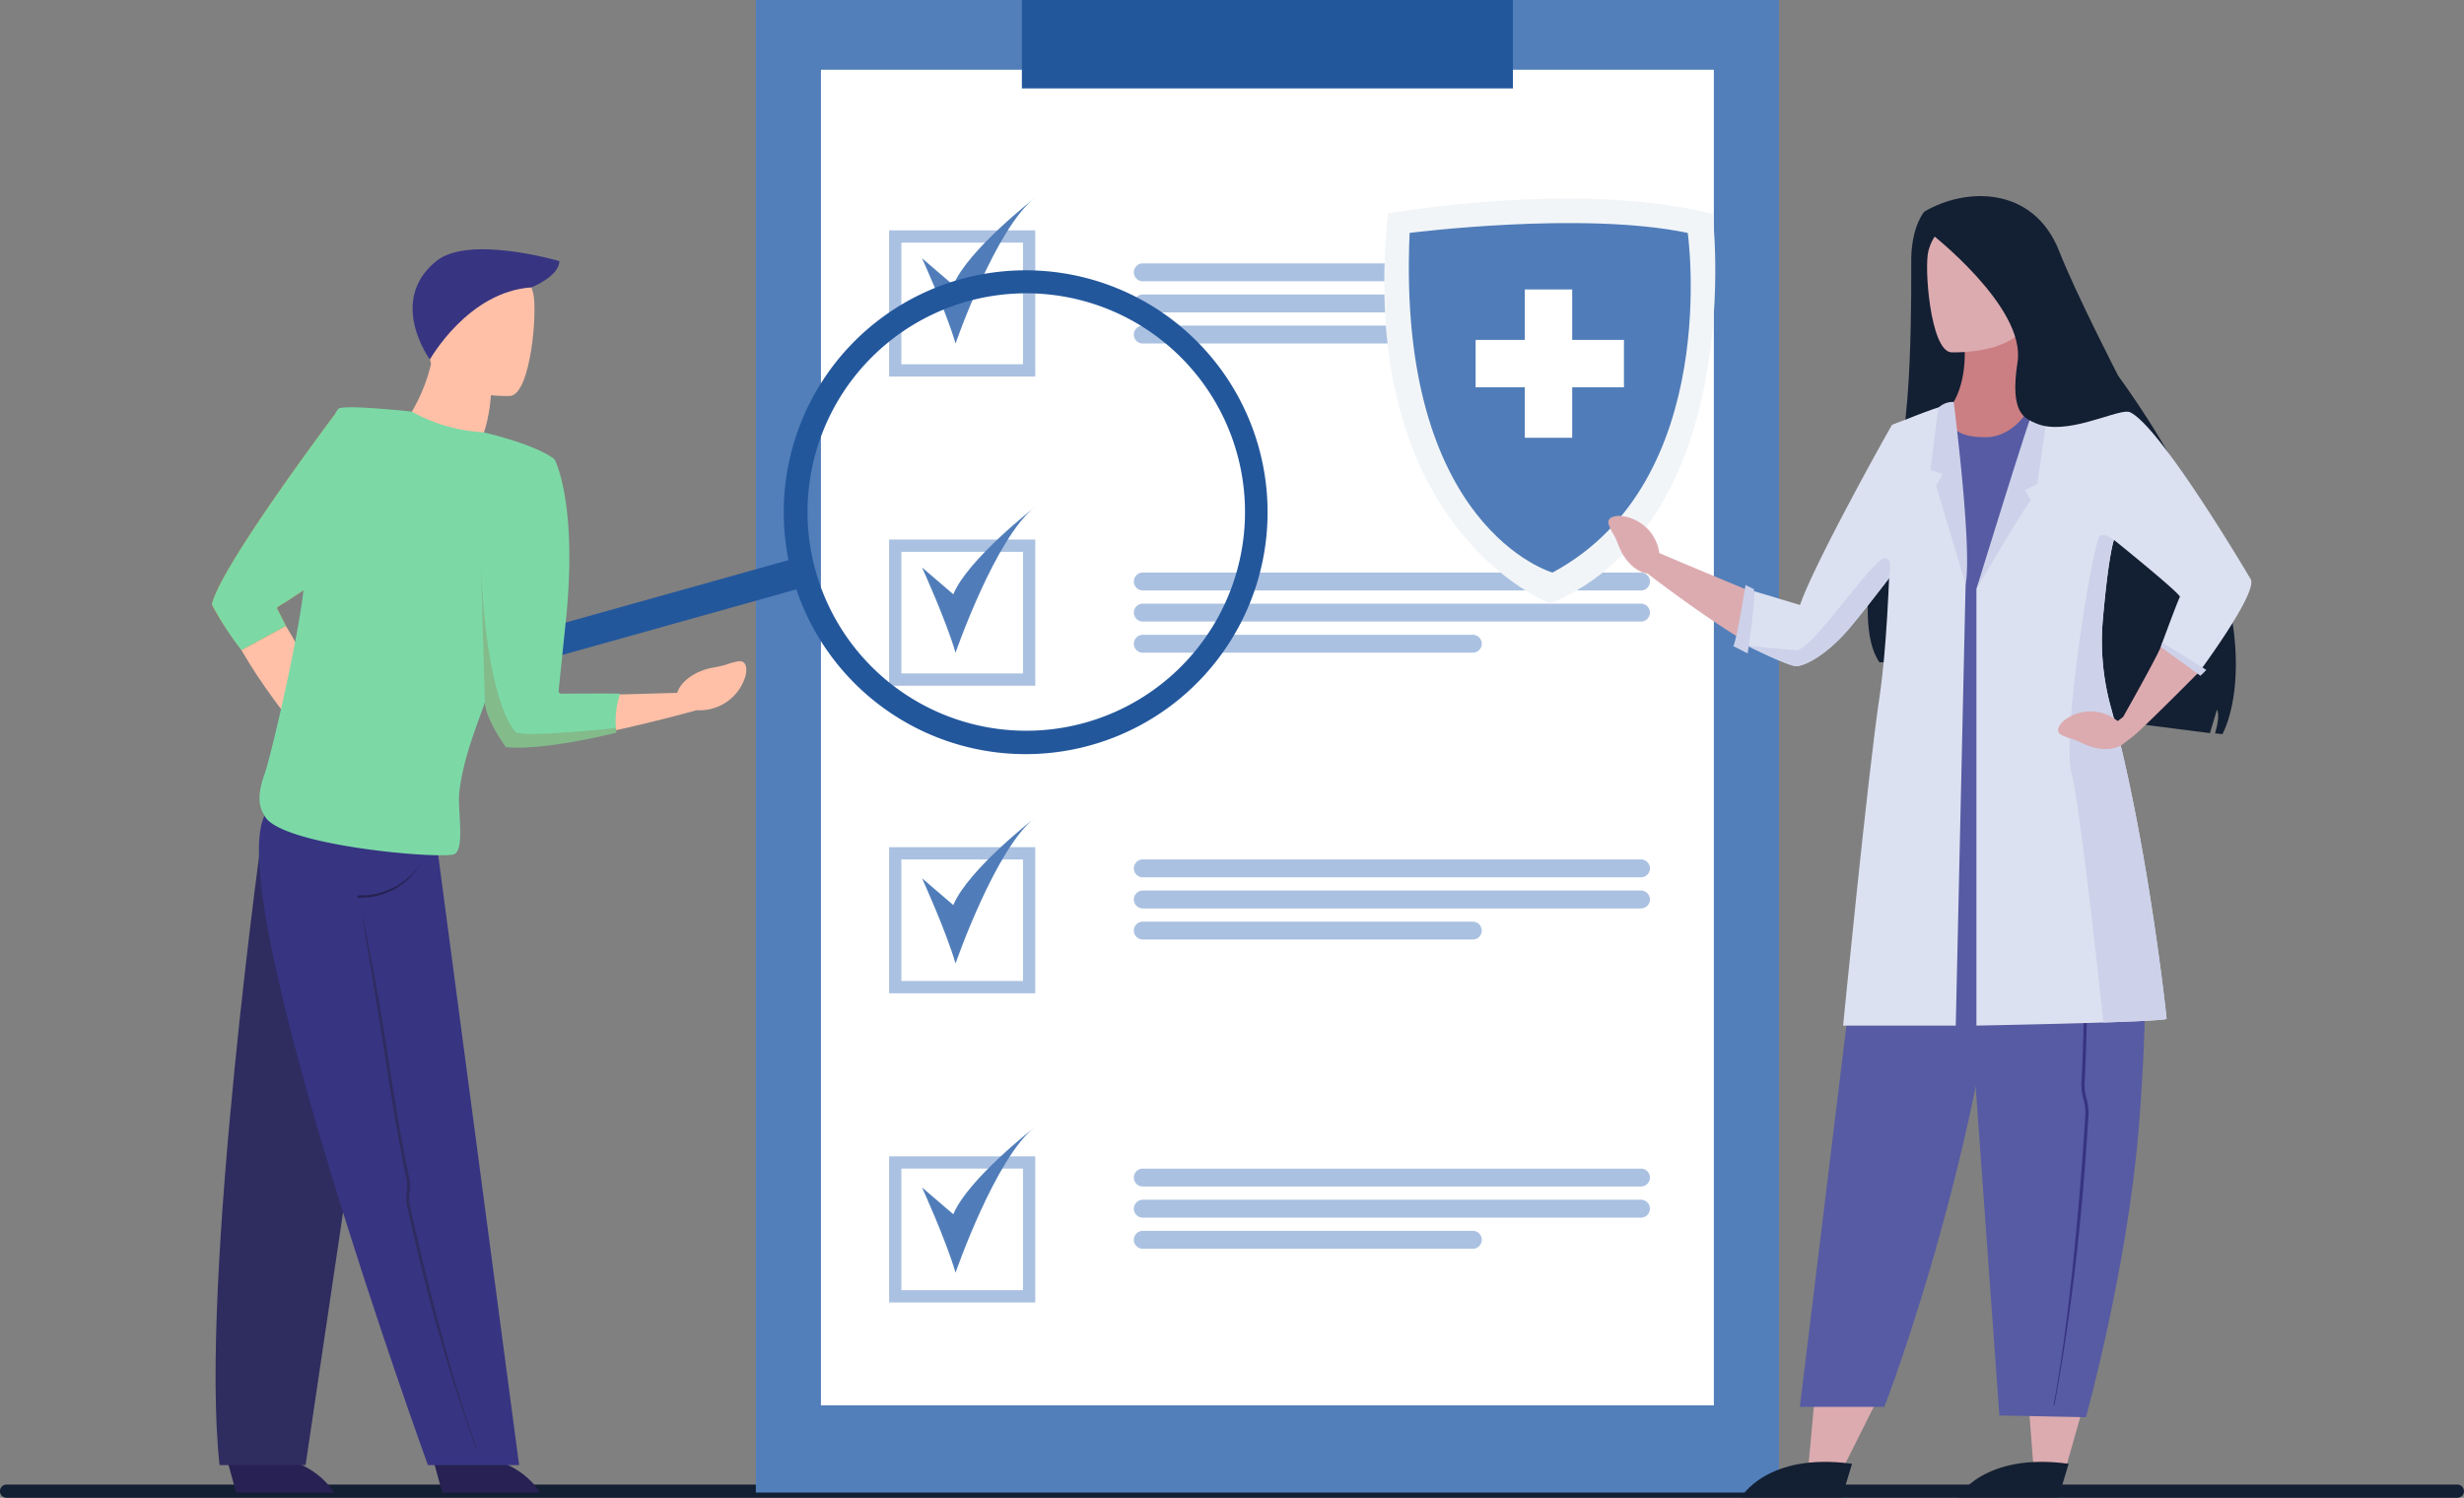
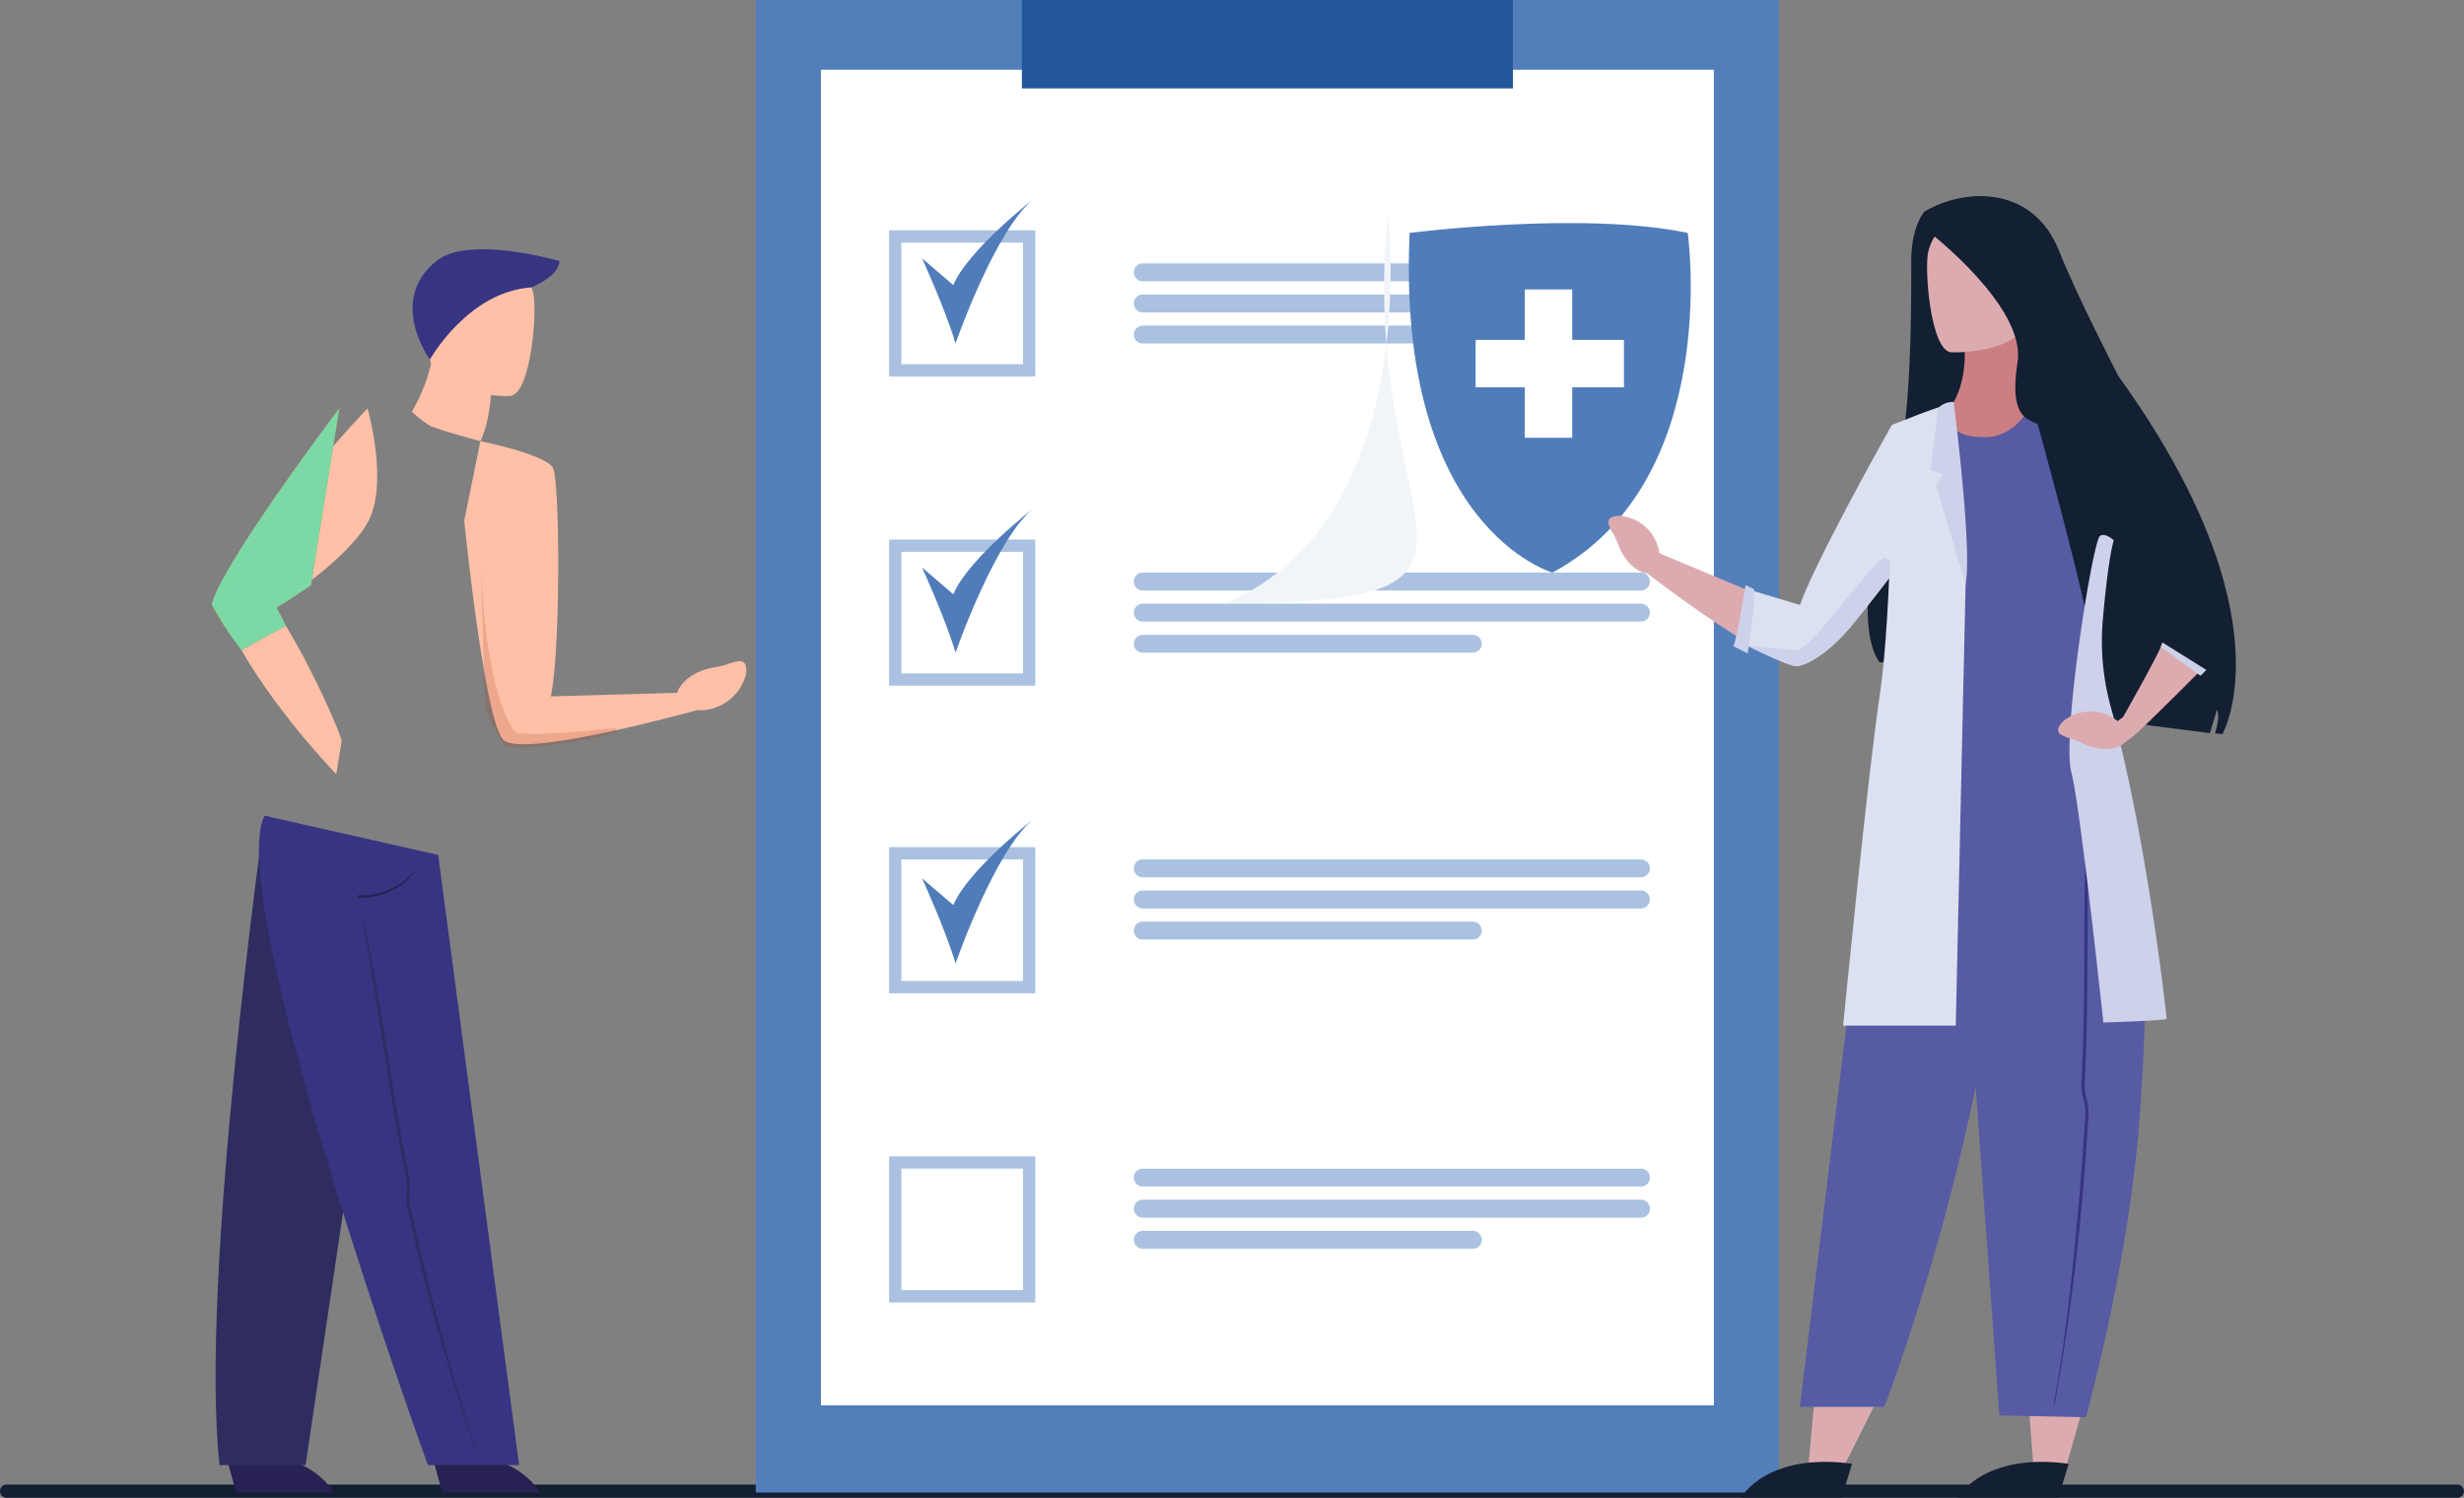
<svg xmlns="http://www.w3.org/2000/svg" width="570" height="346.513" viewBox="0 0 570 346.513">
  <rect x="0" y="0" width="570" height="346.513" fill="#808080" stroke="none" />
  <g id="Occucare_Nepal_1" transform="translate(-83.794 -232.553)">
    <path id="Path_97857" data-name="Path 97857" d="M648.5,1852.335h-567a1.521,1.521,0,0,0-1.5,1.531h0a1.521,1.521,0,0,0,1.5,1.531h567a1.531,1.531,0,0,0,0-3.061Z" transform="translate(3.791 -1276.33)" fill="#131f32" />
    <g id="Group_275080" data-name="Group 275080" transform="translate(42.955 67.342)">
      <rect id="Rectangle_151318" data-name="Rectangle 151318" width="236.676" height="345.303" transform="translate(215.69 165.211)" fill="#527fba" />
      <path id="Path_98477" data-name="Path 98477" d="M0,0H206.556V308.988H0Z" transform="translate(230.751 181.35)" fill="#fff" />
      <rect id="Rectangle_151320" data-name="Rectangle 151320" width="113.589" height="20.452" transform="translate(277.233 165.211)" fill="#23579c" />
      <g id="Group_273722" data-name="Group 273722" transform="translate(246.512 282.454)">
        <g id="Group_273720" data-name="Group 273720" transform="translate(0 7.58)">
          <path id="Path_97823" data-name="Path 97823" d="M1127.77,873.76h-33.815V839.945h33.815Zm-30.972-2.843h28.129V842.788H1096.8Z" transform="translate(-1093.955 -839.945)" fill="#aac1e1" />
        </g>
        <g id="Group_273721" data-name="Group 273721" transform="translate(56.621 15.219)">
          <path id="Rectangle_151321" data-name="Rectangle 151321" d="M2.071,0H117.316a2.07,2.07,0,0,1,2.07,2.07v0a2.071,2.071,0,0,1-2.071,2.071H2.07A2.07,2.07,0,0,1,0,2.071v0A2.071,2.071,0,0,1,2.071,0Z" fill="#aac1e1" />
          <path id="Path_97824" data-name="Path 97824" d="M1471.218,912.2H1355.973a2.077,2.077,0,0,1-2.071-2.07h0a2.077,2.077,0,0,1,2.071-2.071h115.245a2.077,2.077,0,0,1,2.07,2.071h0A2.076,2.076,0,0,1,1471.218,912.2Z" transform="translate(-1353.902 -900.863)" fill="#aac1e1" />
          <path id="Path_97825" data-name="Path 97825" d="M1432.318,945.253h-76.346a2.077,2.077,0,0,1-2.071-2.071h0a2.077,2.077,0,0,1,2.071-2.071h76.346a2.077,2.077,0,0,1,2.071,2.071h0A2.077,2.077,0,0,1,1432.318,945.253Z" transform="translate(-1353.902 -926.714)" fill="#aac1e1" />
        </g>
        <path id="Path_97826" data-name="Path 97826" d="M1128.954,819.184s5.513,12.078,7.753,19.716c0,0,9.312-26.866,18.438-33.757,0,0-15.6,12.1-18.955,20.243Z" transform="translate(-1121.331 -805.143)" fill="#507db9" />
      </g>
      <g id="Group_273725" data-name="Group 273725" transform="translate(246.512 210.926)">
        <g id="Group_273723" data-name="Group 273723" transform="translate(0 7.58)">
          <path id="Path_97827" data-name="Path 97827" d="M1127.77,545.364h-33.815V511.549h33.815Zm-30.972-2.843h28.129V514.392H1096.8Z" transform="translate(-1093.955 -511.549)" fill="#aac1e1" />
        </g>
        <g id="Group_273724" data-name="Group 273724" transform="translate(56.621 15.219)">
          <path id="Rectangle_151322" data-name="Rectangle 151322" d="M2.071,0H117.316a2.07,2.07,0,0,1,2.07,2.07v0a2.071,2.071,0,0,1-2.071,2.071H2.07A2.07,2.07,0,0,1,0,2.071v0A2.071,2.071,0,0,1,2.071,0Z" fill="#aac1e1" />
          <path id="Path_97828" data-name="Path 97828" d="M1471.218,583.807H1355.973a2.077,2.077,0,0,1-2.071-2.07h0a2.077,2.077,0,0,1,2.071-2.07h115.245a2.076,2.076,0,0,1,2.07,2.07h0A2.076,2.076,0,0,1,1471.218,583.807Z" transform="translate(-1353.902 -572.467)" fill="#aac1e1" />
          <path id="Path_97829" data-name="Path 97829" d="M1432.318,616.857h-76.346a2.077,2.077,0,0,1-2.071-2.07h0a2.077,2.077,0,0,1,2.071-2.07h76.346a2.077,2.077,0,0,1,2.071,2.07h0A2.077,2.077,0,0,1,1432.318,616.857Z" transform="translate(-1353.902 -598.318)" fill="#aac1e1" />
        </g>
        <path id="Path_97830" data-name="Path 97830" d="M1128.954,490.788s5.513,12.078,7.753,19.716c0,0,9.312-26.866,18.438-33.757,0,0-15.6,12.1-18.955,20.243Z" transform="translate(-1121.331 -476.747)" fill="#507db9" />
      </g>
      <g id="Group_273729" data-name="Group 273729" transform="translate(246.512 354.356)">
        <g id="Group_273726" data-name="Group 273726" transform="translate(56.621 9.68)">
          <path id="Path_97831" data-name="Path 97831" d="M1471.218,1183.826H1355.973a2.077,2.077,0,0,1-2.071-2.071h0a2.077,2.077,0,0,1,2.071-2.07h115.245a2.076,2.076,0,0,1,2.07,2.07h0A2.076,2.076,0,0,1,1471.218,1183.826Z" transform="translate(-1353.902 -1179.685)" fill="#aac1e1" />
          <path id="Path_97832" data-name="Path 97832" d="M1471.218,1216.877H1355.973a2.077,2.077,0,0,1-2.071-2.071h0a2.077,2.077,0,0,1,2.071-2.07h115.245a2.077,2.077,0,0,1,2.07,2.07h0A2.077,2.077,0,0,1,1471.218,1216.877Z" transform="translate(-1353.902 -1205.537)" fill="#aac1e1" />
          <path id="Path_97833" data-name="Path 97833" d="M1432.318,1249.927h-76.346a2.077,2.077,0,0,1-2.071-2.071h0a2.077,2.077,0,0,1,2.071-2.071h76.346a2.077,2.077,0,0,1,2.071,2.071h0A2.077,2.077,0,0,1,1432.318,1249.927Z" transform="translate(-1353.902 -1231.388)" fill="#aac1e1" />
        </g>
        <g id="Group_273728" data-name="Group 273728" transform="translate(0)">
          <g id="Group_273727" data-name="Group 273727" transform="translate(0 6.837)">
            <path id="Path_97834" data-name="Path 97834" d="M1127.77,1200.45h-33.815v-33.815h33.815Zm-30.972-2.843h28.129v-28.129H1096.8Z" transform="translate(-1093.955 -1166.635)" fill="#aac1e1" />
          </g>
          <path id="Path_97835" data-name="Path 97835" d="M1128.954,1149.287s5.513,12.078,7.753,19.716c0,0,9.312-26.866,18.438-33.757,0,0-15.6,12.1-18.955,20.244Z" transform="translate(-1121.331 -1135.246)" fill="#507db9" />
        </g>
      </g>
      <g id="Group_273732" data-name="Group 273732" transform="translate(246.512 425.887)">
        <g id="Group_273730" data-name="Group 273730" transform="translate(0 6.837)">
          <path id="Path_97836" data-name="Path 97836" d="M1127.77,1528.846h-33.815v-33.815h33.815ZM1096.8,1526h28.129v-28.129H1096.8Z" transform="translate(-1093.955 -1495.031)" fill="#aac1e1" />
        </g>
        <g id="Group_273731" data-name="Group 273731" transform="translate(56.621 9.68)">
          <path id="Rectangle_151323" data-name="Rectangle 151323" d="M2.071,0H117.316a2.07,2.07,0,0,1,2.07,2.07v0a2.07,2.07,0,0,1-2.07,2.07H2.07A2.07,2.07,0,0,1,0,2.071v0A2.071,2.071,0,0,1,2.071,0Z" fill="#aac1e1" />
          <path id="Path_97837" data-name="Path 97837" d="M1471.218,1545.273H1355.973a2.077,2.077,0,0,1-2.071-2.07h0a2.077,2.077,0,0,1,2.071-2.071h115.245a2.076,2.076,0,0,1,2.07,2.071h0A2.076,2.076,0,0,1,1471.218,1545.273Z" transform="translate(-1353.902 -1533.933)" fill="#aac1e1" />
          <path id="Path_97838" data-name="Path 97838" d="M1432.318,1578.324h-76.346a2.077,2.077,0,0,1-2.071-2.07h0a2.077,2.077,0,0,1,2.071-2.071h76.346a2.077,2.077,0,0,1,2.071,2.071h0A2.077,2.077,0,0,1,1432.318,1578.324Z" transform="translate(-1353.902 -1559.785)" fill="#aac1e1" />
        </g>
-         <path id="Path_97839" data-name="Path 97839" d="M1128.954,1477.683s5.513,12.078,7.753,19.716c0,0,9.312-26.866,18.438-33.757,0,0-15.6,12.1-18.955,20.243Z" transform="translate(-1121.331 -1463.642)" fill="#507db9" />
      </g>
      <g id="Group_273734" data-name="Group 273734" transform="translate(89.839 222.882)">
        <path id="Path_97840" data-name="Path 97840" d="M631.5,1819.341l2.279,8.277h22.611S650.6,1816.454,631.5,1819.341Z" transform="translate(-580.461 -1539.957)" fill="#272253" />
        <path id="Path_97841" data-name="Path 97841" d="M449.324,1819.341l2.279,8.277h22.611S468.43,1816.454,449.324,1819.341Z" transform="translate(-445.969 -1539.957)" fill="#272253" />
        <path id="Path_97842" data-name="Path 97842" d="M451.132,1253.908s-15.159,107.716-10.392,150.23h19.892l20.82-140.344Z" transform="translate(-438.946 -1122.869)" fill="#2f2c60" />
        <path id="Path_97843" data-name="Path 97843" d="M519.577,1262.979,538.3,1404.138h-21.1s-47.452-130.771-37.792-150.23Z" transform="translate(-467.215 -1122.869)" fill="#373482" />
        <g id="Group_273733" data-name="Group 273733" transform="translate(26.347 4.846)">
-           <path id="Path_97845" data-name="Path 97845" d="M595.057,718.752A55.968,55.968,0,0,0,486.306,744.94L380.529,774.573a1.765,1.765,0,0,0-1.22,2.17l.941,3.359a1.766,1.766,0,0,0,2.17,1.22l105.7-29.612a55.968,55.968,0,0,0,106.935-32.958Zm-40.1,63.779a50.6,50.6,0,1,1,35.073-62.372A50.6,50.6,0,0,1,554.959,782.532Z" transform="translate(-379.244 -677.868)" fill="#23579c" />
-         </g>
+           </g>
        <path id="Path_97846" data-name="Path 97846" d="M565.541,1304.468a16.105,16.105,0,0,0,14.244-7.772,16.813,16.813,0,0,1-14.606,7.222l-.01.547C565.293,1304.467,565.418,1304.468,565.541,1304.468Z" transform="translate(-531.493 -1154.458)" fill="#272253" />
        <path id="Path_97847" data-name="Path 97847" d="M595.234,1463.148a421.479,421.479,0,0,1-12.435-41.26c-.568-2.292-1.135-4.651-1.688-7.013-.609-2.605-1.207-5.246-1.779-7.847a10.387,10.387,0,0,1-.013-2.987,10.02,10.02,0,0,0,.007-2.718c-2.092-9.9-3.516-19.015-4.773-27.057q-.495-3.164-.978-6.2c-2.94-18.276-4.679-28.627-4.7-28.728h0c.024.1,2.418,10.335,5.363,28.637q.489,3.036.979,6.2c1.255,8.033,2.679,17.139,4.768,27.024a10.423,10.423,0,0,1,0,2.9,9.988,9.988,0,0,0,0,2.8c.571,2.6,1.169,5.237,1.777,7.839.552,2.359,1.119,4.716,1.686,7.005,3.708,14.97,7.649,29.433,11.978,41.391Z" transform="translate(-534.227 -1185.942)" fill="#2f2c60" />
        <path id="Path_97848" data-name="Path 97848" d="M631.649,846.117s-.121,6.921-2.505,11.954c0,0-8.939-2.387-11.616-3.54a26.517,26.517,0,0,1-4.244-3.286,39.567,39.567,0,0,0,5.027-14.017C619.464,829.3,631.649,846.117,631.649,846.117Z" transform="translate(-567.015 -813.68)" fill="#ffc0a7" />
        <path id="Path_97849" data-name="Path 97849" d="M645.492,794.909s-18.59.849-18.941-10.735-2.986-19.278,8.868-20.31,14.3,3.319,15.353,7.157S650.319,794.39,645.492,794.909Z" transform="translate(-576.447 -760.973)" fill="#ffc0a7" />
        <path id="Path_97850" data-name="Path 97850" d="M477.589,893.824s-24.431,25.505-34.232,45.451c0,0,4.9,15.625,26.991,39.2,0,0,.314-1.993,1.236-7.594.182-1.1-8.222-20.363-15.717-31.081,0,0,17.395-10.991,21.986-20S477.589,893.824,477.589,893.824Z" transform="translate(-441.563 -857.032)" fill="#ffc0a7" />
        <path id="Path_97851" data-name="Path 97851" d="M617.954,778.755s8.807-15.716,23.483-16.683c0,0,6.464-2.589,6.464-6.083,0,0-20.879-6.158-28.476,0C608.029,765.226,617.954,778.755,617.954,778.755Z" transform="translate(-567.505 -753.253)" fill="#373482" />
        <path id="Path_97852" data-name="Path 97852" d="M722.821,973.822c-2.806.554-1.688.727-5.653,1.426s-7.431,3.076-8.279,5.836l-29.252.821c2.3-10.422,2.119-49.627.53-52.806s-16.809-6.242-16.809-6.242l-3.731,18.386s4.647,46.354,9.061,50.724,44.727-6.869,44.727-6.869A11.054,11.054,0,0,0,724.736,977S725.626,973.267,722.821,973.822Z" transform="translate(-601.228 -878.466)" fill="#ffc0a7" />
        <path id="Path_97853" data-name="Path 97853" d="M466,893.824s-27.373,36.224-29.492,45.363c0,0,.915,2.493,6.849,10.577l10.28-5.61s-1.706-3.472-2.062-4.041c0,0-.2-.2.96-.828s6.921-4.536,6.921-4.536Z" transform="translate(-436.504 -857.032)" fill="#d1872b" />
        <path id="Path_97854" data-name="Path 97854" d="M466,893.824s-27.373,36.224-29.492,45.363a71.507,71.507,0,0,0,6.849,10.577l10.28-5.61s-1.706-3.472-2.062-4.041c0,0-.2-.2.96-.828s6.921-4.536,6.921-4.536Z" transform="translate(-436.504 -857.032)" fill="#7cd9a6" />
-         <path id="Path_97855" data-name="Path 97855" d="M479.808,987.413c3.476,7.019,41.589,10.188,43.973,8.863s.717-10.193,1.06-13.907c.756-8.194,4.818-17.629,5.78-20.683.114-.371.18-.575.18-.575.066,3.841,4.834,10.426,4.834,10.426,9.073.893,25.584-3.34,25.584-3.34-.053-.363-.093-.723-.122-1.078a20.31,20.31,0,0,1,.962-7.923c-1.4-.1-11-.032-13.592-.01a.617.617,0,0,1-.621-.643l1.481-14.38c3.228-28.835-2.412-39.188-2.412-39.188-4.414-3.531-16.511-6.267-16.511-6.267a38.28,38.28,0,0,1-16.511-4.768s-14.3-1.589-16.778-.773-7.107,29.735-8.185,41.1-7.63,39.412-9.12,43.555C477.5,984.23,479.278,986.343,479.808,987.413Z" transform="translate(-467.622 -856.374)" fill="#7cd9a6" />
        <path id="Path_97856" data-name="Path 97856" d="M674.926,1053.112c.066,3.841,4.834,10.426,4.834,10.426,9.073.893,25.584-3.34,25.584-3.34-.053-.363-.093-.723-.122-1.078-3.033.328-21.089,2.219-23.21.945,0,0-7.25-6.609-8.135-42.516Z" transform="translate(-611.748 -948.374)" fill="#a1431f" opacity="0.2" />
      </g>
      <g id="Group_273735" data-name="Group 273735" transform="translate(361.062 211.151)">
-         <path id="Path_97858" data-name="Path 97858" d="M1721.455,473.5s43.556-7.795,75.1.088c0,0,8.512,70.638-37.494,90.156C1759.066,563.746,1713.873,547.044,1721.455,473.5Z" transform="translate(-1720.598 -470.063)" fill="#f2f5f8" />
+         <path id="Path_97858" data-name="Path 97858" d="M1721.455,473.5c0,0,8.512,70.638-37.494,90.156C1759.066,563.746,1713.873,547.044,1721.455,473.5Z" transform="translate(-1720.598 -470.063)" fill="#f2f5f8" />
        <path id="Path_97859" data-name="Path 97859" d="M1777.434,528.845s39.946-5.126,64.337,0c0,0,8.145,57.371-31.29,78.58C1810.481,607.425,1774.359,597.188,1777.434,528.845Z" transform="translate(-1771.566 -520.9)" fill="#507db9" />
        <path id="Path_97860" data-name="Path 97860" d="M1965.639,691.359h-11.969V679.686h-10.963v11.674h-11.379v10.963h11.379V714h10.963V702.322h11.969Z" transform="translate(-1910.192 -658.661)" fill="#fff" />
      </g>
      <g id="scientist_2" data-name="scientist 2" transform="translate(412.902 210.585)">
        <path id="Path_97861" data-name="Path 97861" d="M2516.055,881.777c5.534-5.488,4.823-48.147,4.886-50.754.183-7.534,3.03-10.681,3.03-10.681,9.543-5.649,25.249-6.02,31.215,9.2,3.828,9.768,13.62,28.76,13.62,28.76,40.015,55.523,24.114,82.916,24.114,82.916l-1.71-.189c.589-1.818,1.053-4.387.453-5.477l-1.63,5.438-29.56-3.8c-.224-5.681-2.506-14.539-2.506-14.539l-.139,15.035-3.966.209c1.57-31.7-5.166-47.27-7.16-51.129,1.711,17.626-6.82,46.368-6.82,46.368l-1.222-.275,2.77-14.37-3.544,14.2-3.435-.781q.821-2.87,1.508-5.6c-.944,3.51-1.508,5.6-1.508,5.6-7.365-8.013-20.854-7.3-20.854-7.3C2506.263,914.3,2516.055,881.777,2516.055,881.777Z" transform="translate(-2450.872 -816.753)" fill="#131f32" />
        <path id="Path_97862" data-name="Path 97862" d="M2479.412,1768.791,2470.787,1786l-7.024-2.708,1.614-17.567Z" transform="translate(-2417.46 -1489.815)" fill="#dcabb0" />
        <path id="Path_97863" data-name="Path 97863" d="M2435.758,1824.338l-2.35,7.774h-23.322S2416.051,1821.626,2435.758,1824.338Z" transform="translate(-2379.389 -1531.067)" fill="#131f32" />
        <path id="Path_97864" data-name="Path 97864" d="M2475.3,1257.972l-18.423,150.909h19.536s25.49-65.264,29.148-133.275C2506.959,1249.621,2475.3,1257.972,2475.3,1257.972Z" transform="translate(-2412.577 -1128.781)" fill="#575ba3" />
        <path id="Path_97865" data-name="Path 97865" d="M2650.058,1760.639l-4,14.036-7.473-.9-1.654-21.453Z" transform="translate(-2540.282 -1480.304)" fill="#dcabb0" />
        <path id="Path_97866" data-name="Path 97866" d="M2608.1,1824.338l-2.351,7.774h-23.323S2588.39,1821.626,2608.1,1824.338Z" transform="translate(-2501.621 -1531.067)" fill="#131f32" />
        <path id="Path_97867" data-name="Path 97867" d="M2582.047,1262.846h14.469l15.524-2.172s9.933,21.7,4.819,85.995c-2.6,32.675-12.266,67.432-12.266,67.432l-20.027-.412-8.648-119.92c-.256-3.285-4.081-4.467-4.081-4.467l.557-26.827Z" transform="translate(-2494.111 -1131.604)" fill="#575ba3" />
        <g id="Group_273736" data-name="Group 273736" transform="translate(103.004 131.992)">
          <path id="Path_97868" data-name="Path 97868" d="M2658.991,1418.365c2.7-14.5,5.064-31.7,6.593-49.643.233-2.742.456-5.564.662-8.387.227-3.113.436-6.266.623-9.371a13.3,13.3,0,0,0-.479-3.486,12.834,12.834,0,0,1-.456-3.17c.622-11.8.654-22.611.682-32.146q.011-3.752.032-7.349c.156-21.68.322-33.965.33-34.086h0c-.01.121-.9,12.351-1.056,34.06q-.026,3.6-.032,7.351c-.029,9.526-.061,20.322-.682,32.107a13.382,13.382,0,0,0,.474,3.385,12.809,12.809,0,0,1,.462,3.266c-.187,3.1-.4,6.251-.623,9.361-.206,2.819-.428,5.638-.661,8.378-1.526,17.915-3.387,35.265-6.078,49.741Z" transform="translate(-2658.783 -1270.727)" fill="#373482" />
        </g>
        <path id="Path_97869" data-name="Path 97869" d="M2572.441,916.785s2.292,13.325-6,19.613c0,0,3.568,7.734,5.969,8.943,2.68,1.35,9.7,1.354,11.989-.588,2.363-2.006,4.469-11.566,4.469-11.566a94.744,94.744,0,0,1-1.44-20.966Z" transform="translate(-2490.283 -884.464)" fill="#cb7f83" />
        <path id="Path_97870" data-name="Path 97870" d="M2563.62,866.186s18.279.835,18.624-10.556,2.937-18.955-8.719-19.97-14.056,3.263-15.1,7.037S2558.874,865.675,2563.62,866.186Z" transform="translate(-2484.378 -830.055)" fill="#dcabb0" />
        <path id="Path_97871" data-name="Path 97871" d="M2520.242,1062.111s2.426,2,26.639,3.2q2.365.117,4.492.164a86.564,86.564,0,0,0,18.38-1.161c5.191-1.022,6.75-2.326,6.75-2.326s-7.558-18.238-7.558-26.9c0-5.988-13.518-54.524-13.518-54.524-1.585,4.361-5.854,8.1-10.541,8.132-12.269.091-7.483-8.152-7.483-8.152l-13.82,5.553a25.953,25.953,0,0,1,1.072,10.095,12.5,12.5,0,0,1-1.047,3.732c-.12.256-.253.509-.4.755-3.342,5.709-1.053,15.609,1.392,27.08S2520.242,1062.111,2520.242,1062.111Z" transform="translate(-2457.519 -932.919)" fill="#575ba3" />
        <path id="Path_97872" data-name="Path 97872" d="M2370.575,999.638s-14.576,24.5-21.762,43.006c0,0-17.616-7.314-27.687-11.555-.537-.225-1.052-.444-1.543-.651l-3.282-1.393a9.971,9.971,0,0,0-9.133-8.609s-3.461-.137-2.483,2.25.939,1.367,2.248,4.751,4.013,6.042,6.6,6.312c0,0,1.131.875,2.993,2.271l.005,0c.555.415,1.177.878,1.854,1.378,8.382,6.182,25.177,17.993,30.426,17.406,7.088-.793,27.184-29.614,27.184-29.614Z" transform="translate(-2304.51 -946.464)" fill="#dcabb0" />
        <path id="Path_97873" data-name="Path 97873" d="M2414.571,1046.083s9.564,4.8,11.46,4.8,7.049-2.5,12.469-8.961c2.364-2.819,5.825-7.229,8.969-11.333,4.069-5.307,7.607-10.1,7.557-10.246-.087-.265-1.983-26.8-1.983-26.8a43.413,43.413,0,0,0-4.847,1.544c-.309.309-18.112,32.216-21.285,41.645l-10.6-3.183Z" transform="translate(-2382.57 -942.146)" fill="#dce1f1" />
        <path id="Path_97874" data-name="Path 97874" d="M2519.626,1025.438l-2.275,102.061H2491.29s5.694-57.906,8.418-76.017c3.122-20.751,2.9-62.931,2.9-62.931s10.7-4.357,11.515-4.225S2519.626,1025.438,2519.626,1025.438Z" transform="translate(-2436.984 -935.602)" fill="#dce1f1" />
        <path id="Path_97875" data-name="Path 97875" d="M2566.213,980.54s4.343,33.844,2.756,42.216l-6.83-22.836,1.542-2.726-2.82-.881,1.761-14.366A4.738,4.738,0,0,1,2566.213,980.54Z" transform="translate(-2486.328 -932.919)" fill="#cdd2ea" />
-         <path id="Path_97876" data-name="Path 97876" d="M2597.364,1026.5v101.005s16.571-.3,29.371-.714c8.051-.259,14.612-.566,14.612-.873,0-.717-4.545-42.041-12.851-71.933a57.445,57.445,0,0,1-1.888-20.449c.6-6.743,1.472-14.648,2.525-18.31.01-.031.021-.063.029-.1,0,0,15.664,12.626,15.267,13.22s-4.27,11.106-4.27,11.106,7.356,5.333,8.855,6.081c0,0,13.66-18.419,11.767-21.351,0,0-23.808-40.482-29.218-38.784-1.533.481-17.541-1.068-17.541-1.068Z" transform="translate(-2512.217 -935.613)" fill="#dce1f1" />
-         <path id="Path_97877" data-name="Path 97877" d="M2610.8,983.145c-.668.668-13.435,42.168-13.435,42.168s11.723-20.007,12.6-20.448l-1.309-2.468,2.807-1.411,2.556-17.842S2611.9,982.049,2610.8,983.145Z" transform="translate(-2512.219 -934.421)" fill="#cdd2ea" />
        <path id="Path_97878" data-name="Path 97878" d="M2559.774,831.315s22.421,17.278,20.44,30.041c-1.86,11.989,1.668,13.057,4.291,14.2,6.768,2.951,17.813-2.9,21.328-2.729,2.5.124-6.1-2.428-10.185-7.889-10.877-14.528-9.817-34.156-11.988-35.569C2568.869,819.74,2559.774,831.315,2559.774,831.315Z" transform="translate(-2485.556 -822.986)" fill="#131f32" />
        <path id="Path_97879" data-name="Path 97879" d="M2406.784,1126.207s-1.9,12.156-2.82,14.139l3.305,1.689s1.983-12.572,1.454-14.865Z" transform="translate(-2375.048 -1036.234)" fill="#cdd2ea" />
        <path id="Path_97880" data-name="Path 97880" d="M2671.819,1141.255c1.747,6.623,5.727,42.308,7.417,57.922,8.051-.259,14.611-.566,14.611-.872,0-.717-4.545-42.041-12.85-71.933a57.435,57.435,0,0,1-1.888-20.449c.6-6.742,1.473-14.648,2.525-18.311-1.147-1-2.469-1.592-3.226-.954C2676.74,1088.068,2669.572,1132.722,2671.819,1141.255Z" transform="translate(-2564.718 -1007.995)" fill="#cdd2ea" />
        <path id="Path_97881" data-name="Path 97881" d="M2686.225,1173.929c-.238,1.317-7.316,13.905-8.644,16.256-.134.243-.211.375-.211.375l-1.257.97a9.969,9.969,0,0,0-12.549-.032s-2.62,2.269-.273,3.34,1.619.354,4.89,1.93,7.059,1.658,9.133.085l2.3-1.764c.393-.3,1.11-.949,2.025-1.811,4.41-4.141,13.446-13.268,13.446-13.268Z" transform="translate(-2558.283 -1070.08)" fill="#dcabb0" />
        <path id="Path_97882" data-name="Path 97882" d="M2414.571,1124.936s9.564,4.8,11.46,4.8,7.049-2.5,12.469-8.961c2.364-2.818,5.825-7.229,8.969-11.333.438-2.168.605-4.566-.867-4.714-2.644-.265-16.923,21.417-20.492,21.285S2414.571,1124.936,2414.571,1124.936Z" transform="translate(-2382.57 -1021)" fill="#cdd2ea" />
        <path id="Path_97883" data-name="Path 97883" d="M2744.388,1171.9l10.161,6.339a13.444,13.444,0,0,1-1.369,1.368c-.044-.089-9.166-6.66-9.166-6.66Z" transform="translate(-2616.229 -1068.642)" fill="#cdd2ea" />
      </g>
    </g>
  </g>
</svg>